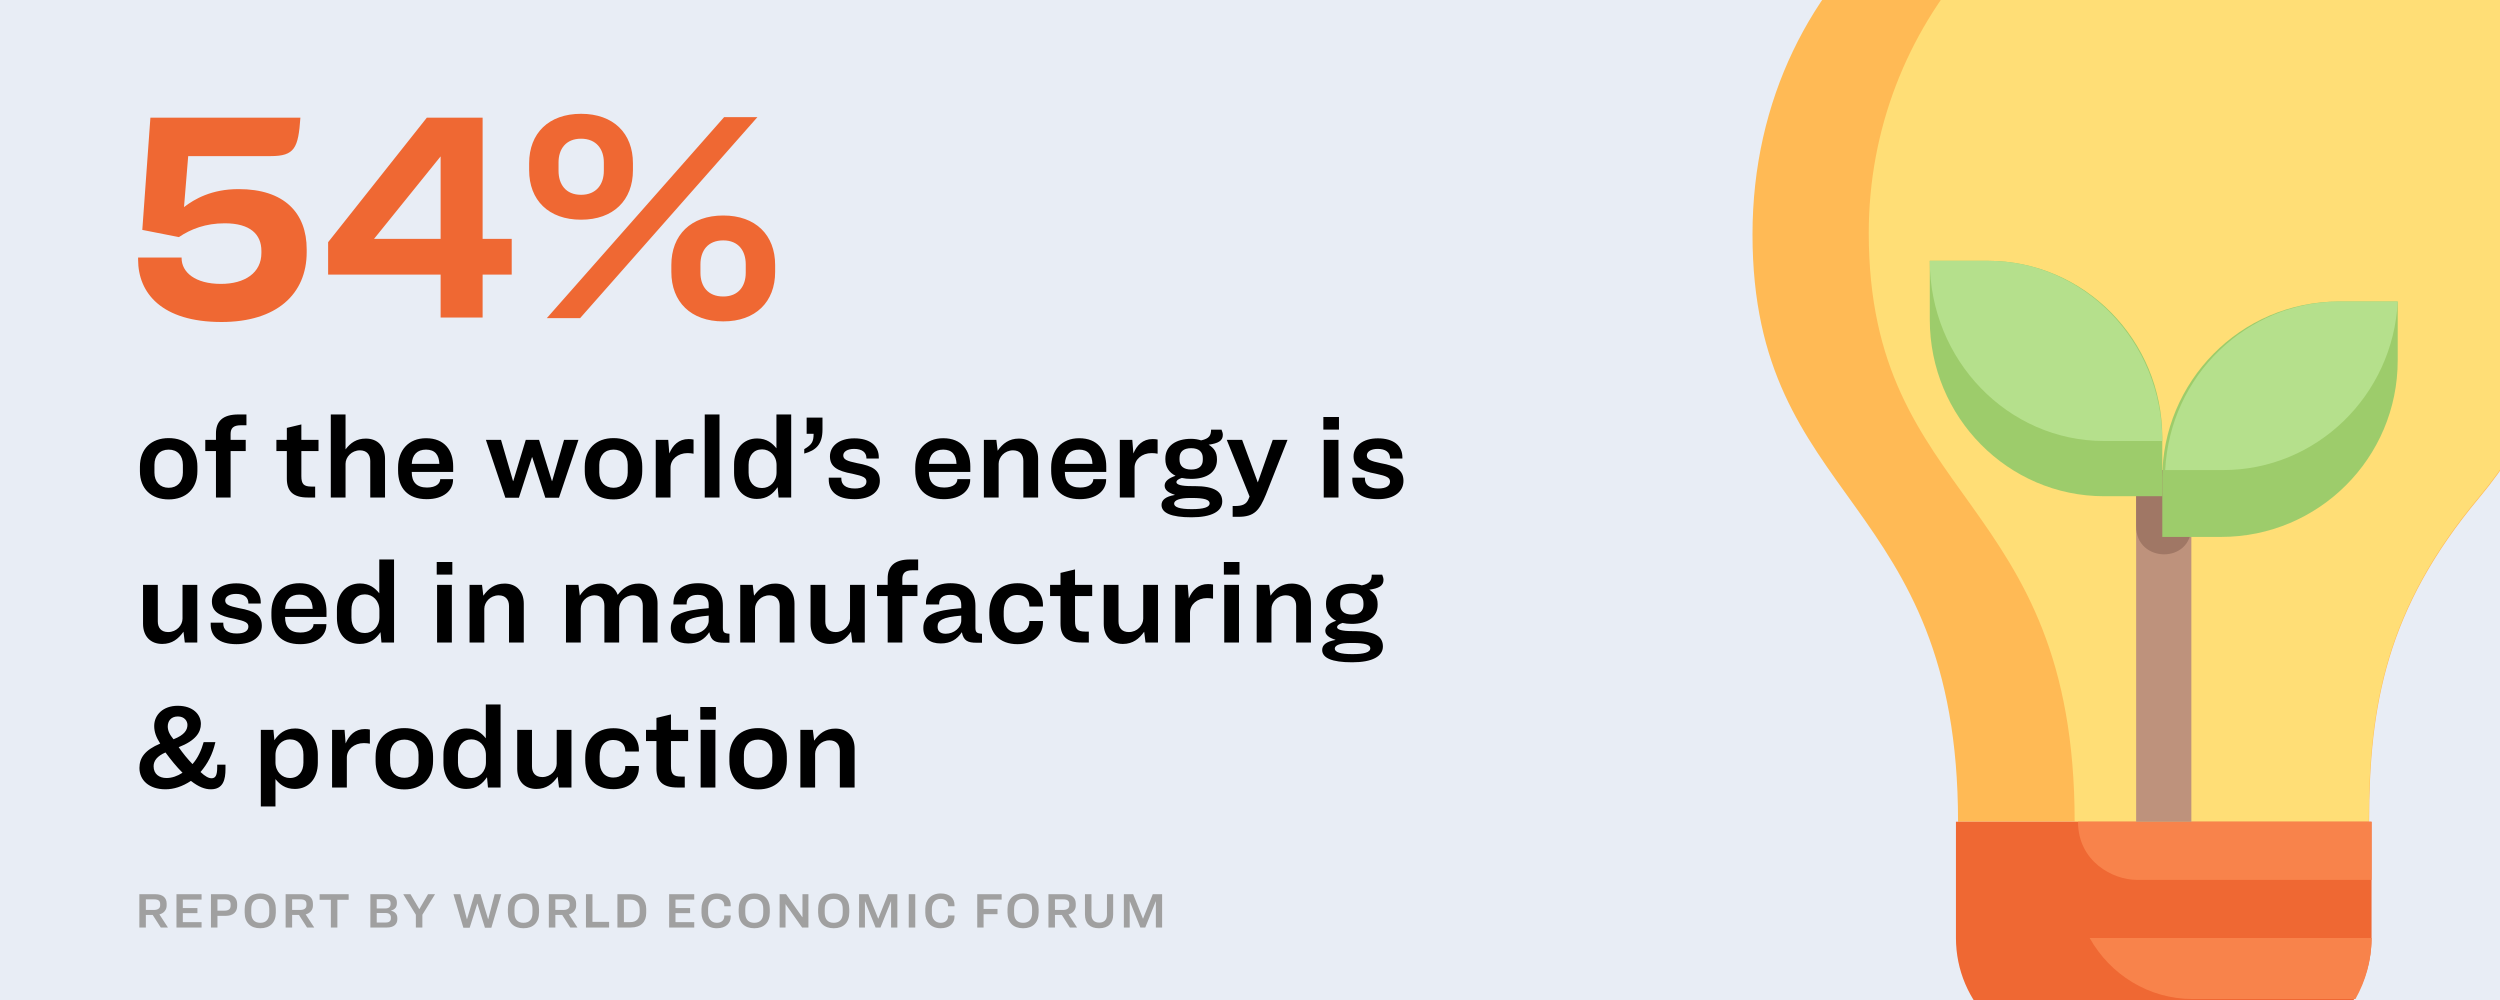
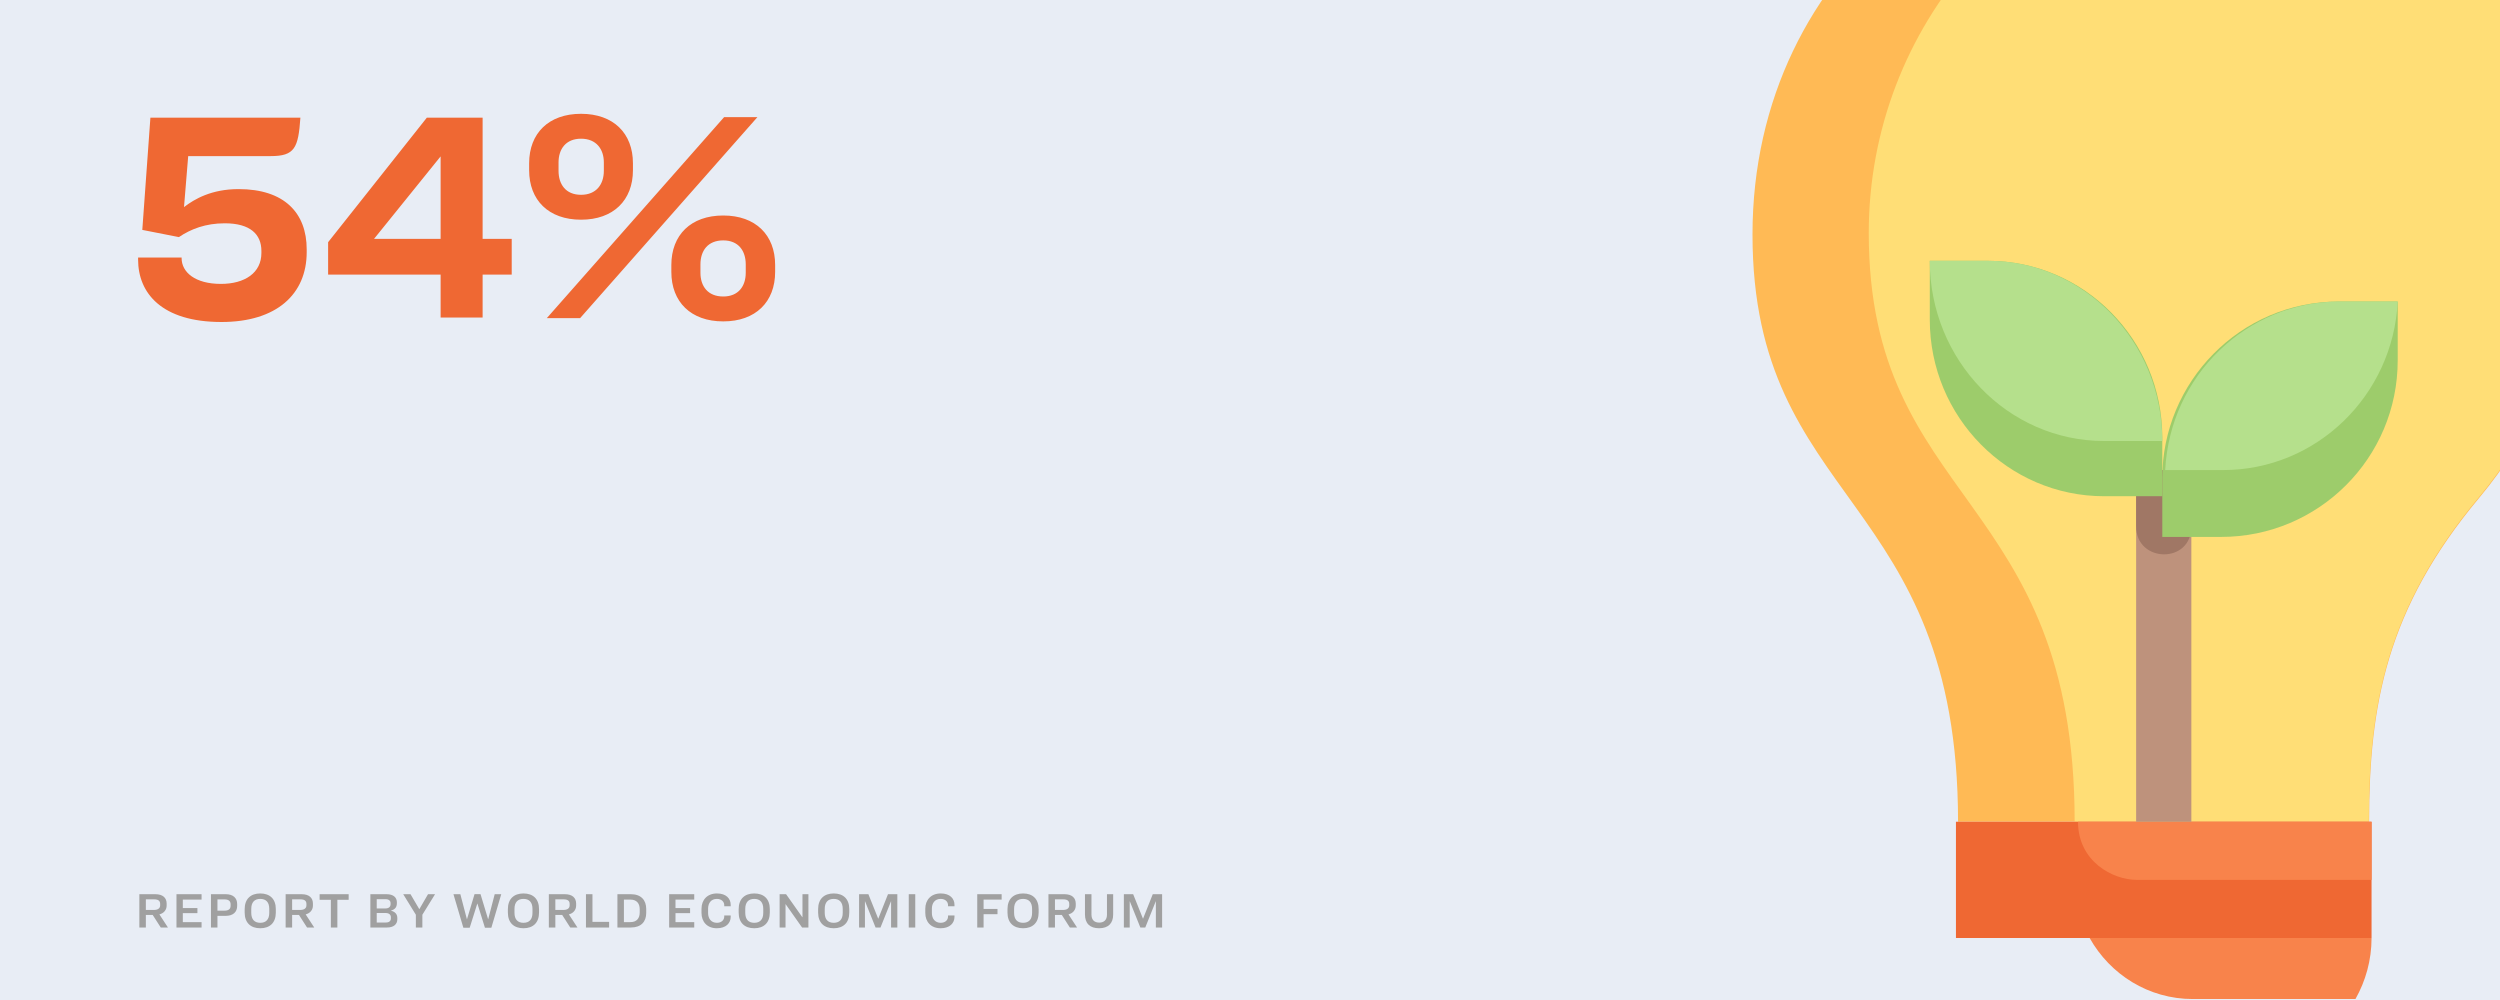
<svg xmlns="http://www.w3.org/2000/svg" width="1000" height="400" viewBox="0 0 1000 400" fill="none">
  <rect x="0" y="0" width="1000" height="400" fill="#333333" stroke="none" />
  <g clip-path="url(#clip0_1259_164)">
    <rect width="1000" height="400" fill="#E8EDF5" />
    <path d="M95.44 75.64C84.64 75.64 77.8 79.6 73.6 82.84L75.28 62.44H108.28C117.88 62.44 119.32 59.2 120.16 47.08H60.16L56.92 91.96L71.56 94.84C76.36 91.6 82.24 89.32 89.92 89.32C100.12 89.32 104.56 93.76 104.56 100.36V101.2C104.56 109.12 97.96 113.56 88.36 113.56C78.04 113.56 72.64 108.88 72.64 103.24V103H55.24V103.84C55.24 117.28 64.72 128.8 88.6 128.8C110.68 128.8 122.68 117.64 122.68 100.84V99.76C122.68 85.12 113.68 75.64 95.44 75.64ZM170.727 47.08L131.247 96.88V109.84H176.247V127H193.047V109.84H204.687V95.56H193.047V47.08H170.727ZM176.247 95.56H149.607L176.247 62.56V95.56ZM232.417 45.52C219.457 45.52 211.657 53.32 211.657 65.32V68.08C211.657 80.08 219.457 87.88 232.417 87.88C245.377 87.88 253.177 80.08 253.177 68.08V65.32C253.177 53.32 245.377 45.52 232.417 45.52ZM302.977 46.84H289.657L218.737 127.24H232.057L302.977 46.84ZM232.417 55.48C238.537 55.48 241.537 59.68 241.537 64.96V68.32C241.537 73.72 238.537 77.92 232.417 77.92C226.297 77.92 223.417 73.72 223.417 68.32V64.96C223.417 59.68 226.297 55.48 232.417 55.48ZM289.297 128.56C302.257 128.56 310.057 120.76 310.057 108.76V106C310.057 94 302.257 86.2 289.297 86.2C276.337 86.2 268.537 94 268.537 106V108.76C268.537 120.76 276.337 128.56 289.297 128.56ZM289.297 118.6C283.057 118.6 280.177 114.4 280.177 109.12V105.76C280.177 100.36 283.057 96.16 289.297 96.16C295.417 96.16 298.297 100.36 298.297 105.76V109.12C298.297 114.4 295.417 118.6 289.297 118.6Z" fill="#EF6833" />
    <path d="M58.34 365.98H61.08L64.3 371H67.18L63.76 365.76C65.56 365.28 66.66 363.96 66.66 362.18V361.46C66.66 359.14 65.14 357.68 62.12 357.68H55.74V371H58.34V365.98ZM58.34 359.74H61.64C63.36 359.74 64.06 360.38 64.06 361.58V362.12C64.06 363.26 63.24 363.98 61.54 363.98H58.34V359.74ZM70.588 357.68V371H80.628V368.84H73.128V365.26H78.968V363.22H73.128V359.84H80.628V357.68H70.588ZM84.381 357.68V371H86.981V366.34H90.281C93.201 366.34 94.861 364.84 94.861 362.38V361.6C94.861 359.18 93.221 357.68 90.301 357.68H84.381ZM86.981 359.76H89.801C91.561 359.76 92.241 360.54 92.241 361.72V362.28C92.241 363.5 91.581 364.26 89.781 364.26H86.981V359.76ZM104.107 357.38C100.267 357.38 97.867 359.58 97.867 363.66V365.04C97.867 369.1 100.267 371.3 104.107 371.3C107.947 371.3 110.327 369.1 110.327 365.02V363.64C110.327 359.58 107.947 357.38 104.107 357.38ZM104.107 359.56C106.387 359.56 107.707 360.88 107.707 363.56V365.12C107.707 367.8 106.387 369.12 104.107 369.12C101.827 369.12 100.507 367.8 100.507 365.12V363.56C100.507 360.88 101.827 359.56 104.107 359.56ZM116.852 365.98H119.592L122.812 371H125.692L122.272 365.76C124.072 365.28 125.172 363.96 125.172 362.18V361.46C125.172 359.14 123.652 357.68 120.632 357.68H114.252V371H116.852V365.98ZM116.852 359.74H120.152C121.872 359.74 122.572 360.38 122.572 361.58V362.12C122.572 363.26 121.752 363.98 120.052 363.98H116.852V359.74ZM127.845 357.68V359.92H132.345V371H134.945V359.92H139.465V357.68H127.845ZM148.15 357.68V371H154.85C157.43 371 158.93 369.74 158.93 367.68V367.2C158.93 365.66 158.01 364.68 156.41 364.28V364.22C157.89 363.82 158.75 362.94 158.75 361.32V360.92C158.75 358.96 157.33 357.68 154.63 357.68H148.15ZM150.69 359.68H154.27C155.51 359.68 156.23 360.28 156.23 361.24V361.68C156.23 362.74 155.49 363.38 154.17 363.38H150.69V359.68ZM150.69 365.2H154.19C155.61 365.2 156.35 365.86 156.35 366.92V367.38C156.35 368.38 155.67 369 154.37 369H150.69V365.2ZM161.286 357.68L166.346 365.9V371H168.946V365.9L174.026 357.68H171.206L167.726 363.68L164.206 357.68H161.286ZM181.38 357.68L185.34 371.1H187.88L190.92 361.42H190.96L193.98 371.1H196.54L200.5 357.68H197.88L195.28 367.68H195.24L192.2 357.64H189.82L186.8 367.68H186.76L184.14 357.68H181.38ZM209.392 357.38C205.552 357.38 203.152 359.58 203.152 363.66V365.04C203.152 369.1 205.552 371.3 209.392 371.3C213.232 371.3 215.612 369.1 215.612 365.02V363.64C215.612 359.58 213.232 357.38 209.392 357.38ZM209.392 359.56C211.672 359.56 212.992 360.88 212.992 363.56V365.12C212.992 367.8 211.672 369.12 209.392 369.12C207.112 369.12 205.792 367.8 205.792 365.12V363.56C205.792 360.88 207.112 359.56 209.392 359.56ZM222.137 365.98H224.877L228.097 371H230.977L227.557 365.76C229.357 365.28 230.457 363.96 230.457 362.18V361.46C230.457 359.14 228.937 357.68 225.917 357.68H219.537V371H222.137V365.98ZM222.137 359.74H225.437C227.157 359.74 227.857 360.38 227.857 361.58V362.12C227.857 363.26 227.037 363.98 225.337 363.98H222.137V359.74ZM234.385 357.68V371H243.645V368.74H236.985V357.68H234.385ZM246.967 357.68V371H252.367C256.407 371 258.487 368.7 258.487 365.2V363.58C258.487 360.08 256.447 357.68 252.387 357.68H246.967ZM249.567 359.84H252.167C254.667 359.84 255.887 361.38 255.887 363.7V364.98C255.887 367.3 254.687 368.84 252.187 368.84H249.567V359.84ZM267.658 357.68V371H277.698V368.84H270.198V365.26H276.038V363.22H270.198V359.84H277.698V357.68H267.658ZM286.778 357.38C282.918 357.38 280.598 359.94 280.598 363.54V365.14C280.598 368.74 282.858 371.3 286.738 371.3C290.457 371.3 292.278 369.2 292.278 366.74V366.18H289.698V366.62C289.698 367.94 288.658 369.12 286.758 369.12C284.438 369.12 283.238 367.38 283.238 365.22V363.46C283.238 361.24 284.438 359.56 286.758 359.56C288.658 359.56 289.698 360.74 289.698 362.06V362.5H292.278V361.94C292.278 359.46 290.498 357.38 286.778 357.38ZM301.705 357.38C297.865 357.38 295.465 359.58 295.465 363.66V365.04C295.465 369.1 297.865 371.3 301.705 371.3C305.545 371.3 307.925 369.1 307.925 365.02V363.64C307.925 359.58 305.545 357.38 301.705 357.38ZM301.705 359.56C303.985 359.56 305.305 360.88 305.305 363.56V365.12C305.305 367.8 303.985 369.12 301.705 369.12C299.425 369.12 298.105 367.8 298.105 365.12V363.56C298.105 360.88 299.425 359.56 301.705 359.56ZM311.849 357.68V371H314.209V361.66H314.249L320.829 371H323.369V357.68H320.989V366.9H320.949L314.429 357.68H311.849ZM333.49 357.38C329.65 357.38 327.25 359.58 327.25 363.66V365.04C327.25 369.1 329.65 371.3 333.49 371.3C337.33 371.3 339.71 369.1 339.71 365.02V363.64C339.71 359.58 337.33 357.38 333.49 357.38ZM333.49 359.56C335.77 359.56 337.09 360.88 337.09 363.56V365.12C337.09 367.8 335.77 369.12 333.49 369.12C331.21 369.12 329.89 367.8 329.89 365.12V363.56C329.89 360.88 331.21 359.56 333.49 359.56ZM343.635 357.68V371H345.975V360.52H346.015L350.235 371.02H352.195L356.395 360.52H356.435V371H358.935V357.68H355.195L351.315 367.46H351.275L347.355 357.68H343.635ZM363.504 357.68V371H366.104V357.68H363.504ZM376.293 357.38C372.433 357.38 370.113 359.94 370.113 363.54V365.14C370.113 368.74 372.373 371.3 376.253 371.3C379.973 371.3 381.793 369.2 381.793 366.74V366.18H379.213V366.62C379.213 367.94 378.173 369.12 376.273 369.12C373.953 369.12 372.753 367.38 372.753 365.22V363.46C372.753 361.24 373.953 359.56 376.273 359.56C378.173 359.56 379.213 360.74 379.213 362.06V362.5H381.793V361.94C381.793 359.46 380.013 357.38 376.293 357.38ZM390.896 357.68V371H393.436V365.68H398.996V363.58H393.436V359.84H400.656V357.68H390.896ZM409.236 357.38C405.396 357.38 402.996 359.58 402.996 363.66V365.04C402.996 369.1 405.396 371.3 409.236 371.3C413.076 371.3 415.456 369.1 415.456 365.02V363.64C415.456 359.58 413.076 357.38 409.236 357.38ZM409.236 359.56C411.516 359.56 412.836 360.88 412.836 363.56V365.12C412.836 367.8 411.516 369.12 409.236 369.12C406.956 369.12 405.636 367.8 405.636 365.12V363.56C405.636 360.88 406.956 359.56 409.236 359.56ZM421.981 365.98H424.721L427.941 371H430.821L427.401 365.76C429.201 365.28 430.301 363.96 430.301 362.18V361.46C430.301 359.14 428.781 357.68 425.761 357.68H419.381V371H421.981V365.98ZM421.981 359.74H425.281C427.001 359.74 427.701 360.38 427.701 361.58V362.12C427.701 363.26 426.881 363.98 425.181 363.98H421.981V359.74ZM433.989 357.68V365.8C433.989 369.32 435.909 371.3 439.629 371.3C443.329 371.3 445.269 369.3 445.269 365.8V357.68H442.789V365.86C442.789 367.92 441.649 369.04 439.689 369.04C437.729 369.04 436.589 367.92 436.589 365.86V357.68H433.989ZM449.545 357.68V371H451.885V360.52H451.925L456.145 371.02H458.105L462.305 360.52H462.345V371H464.845V357.68H461.105L457.225 367.46H457.185L453.265 357.68H449.545Z" fill="#A0A0A0" />
-     <path d="M67.488 175.24C60.528 175.24 55.968 179.512 55.968 186.664V188.488C55.968 195.592 60.576 199.768 67.488 199.768C74.304 199.768 78.96 195.592 78.96 188.44V186.616C78.96 179.464 74.448 175.24 67.488 175.24ZM67.488 179.848C71.04 179.848 73.152 182.248 73.152 185.944V189.064C73.152 192.76 70.896 195.112 67.488 195.112C64.032 195.112 61.776 192.76 61.776 189.064V185.944C61.776 182.248 63.888 179.848 67.488 179.848ZM98.576 165.784H95.36C88.976 165.784 86.384 168.616 86.384 173.368V175.96H82.112V180.424H86.384V199H92.24V180.424H98.288V175.96H92.24V173.608C92.24 171.304 93.296 170.104 96.368 170.104H98.576V165.784ZM110.558 175.96V180.424H114.734V191.464C114.734 196.456 117.23 199 123.038 199H126.062V194.632H124.622C121.502 194.632 120.542 193.624 120.542 190.456V180.424H127.406V175.96H120.542V169.768L114.734 171.16V175.96H110.558ZM132.315 165.784V199H138.219V185.512C138.219 182.872 140.619 180.136 143.979 180.136C146.715 180.136 148.107 181.864 148.107 184.408V199H154.011V183.448C154.011 178.552 151.083 175.432 146.331 175.432C142.587 175.432 140.187 177.16 138.219 179.752V165.784H132.315ZM181.219 191.896V191.656H176.083V191.704C176.083 193.336 174.499 195.016 170.803 195.016C166.627 195.016 164.707 192.76 164.707 188.968V188.776H181.267V186.568C181.267 180.184 177.859 175.288 170.419 175.288C163.363 175.288 159.235 180.184 159.235 186.904V188.296C159.235 195.064 162.979 199.672 170.707 199.672C177.475 199.672 181.219 196.168 181.219 191.896ZM170.419 179.848C174.019 179.848 175.603 181.96 175.747 185.56H164.707C164.899 181.864 166.915 179.848 170.419 179.848ZM194.365 175.96L202.141 199.096H207.565L212.797 182.872H212.893L218.125 199.096H223.597L231.373 175.96H225.613L220.861 192.424H220.765L215.629 175.96H210.301L205.309 192.424H205.213L200.413 175.96H194.365ZM245.426 175.24C238.466 175.24 233.906 179.512 233.906 186.664V188.488C233.906 195.592 238.514 199.768 245.426 199.768C252.242 199.768 256.898 195.592 256.898 188.44V186.616C256.898 179.464 252.386 175.24 245.426 175.24ZM245.426 179.848C248.978 179.848 251.09 182.248 251.09 185.944V189.064C251.09 192.76 248.834 195.112 245.426 195.112C241.97 195.112 239.714 192.76 239.714 189.064V185.944C239.714 182.248 241.826 179.848 245.426 179.848ZM262.3 175.96V199H268.204V187.048C268.204 183.784 271.132 181.24 275.02 181.24C275.98 181.24 276.652 181.336 277.42 181.48V175.816C276.796 175.672 276.124 175.624 275.404 175.624C271.516 175.624 269.116 178.072 267.724 181.384L267.292 175.96H262.3ZM281.896 165.784V199H287.8V165.784H281.896ZM310.574 165.784V179.32C308.99 177.352 306.734 175.384 302.846 175.384C297.326 175.384 293.63 179.56 293.63 185.8V189.208C293.63 195.4 297.23 199.576 302.75 199.576C306.926 199.576 309.278 197.416 311.054 194.872L311.438 199H316.478V165.784H310.574ZM304.814 179.752C307.982 179.752 310.622 182.296 310.622 186.04V188.968C310.622 192.664 307.982 195.208 304.814 195.208C301.406 195.208 299.438 192.76 299.438 189.064V185.896C299.438 182.248 301.454 179.752 304.814 179.752ZM322.658 167.032V173.512H325.442C325.442 176.728 324.722 177.88 321.698 179.656V181.432C326.45 180.136 328.994 177.688 328.994 171.832V167.032H322.658ZM341.818 199.672C348.442 199.672 351.946 196.504 351.946 192.328C351.946 188.104 349.114 186.376 342.874 185.272C338.698 184.408 337.306 183.784 337.306 182.152C337.306 180.664 338.986 179.56 341.626 179.56C344.794 179.56 346.57 180.904 346.57 183.256V183.4H351.514V182.92C351.514 178.312 348.01 175.336 341.722 175.336C335.53 175.336 331.978 178.552 331.978 182.536C331.978 186.616 334.81 188.392 340.954 189.496C345.418 190.456 346.57 191.08 346.57 192.664C346.57 194.296 345.034 195.4 341.914 195.4C338.218 195.4 336.538 193.816 336.538 191.512V191.08H331.498V191.8C331.498 196.36 334.57 199.672 341.818 199.672ZM388.078 191.896V191.656H382.942V191.704C382.942 193.336 381.358 195.016 377.662 195.016C373.486 195.016 371.566 192.76 371.566 188.968V188.776H388.126V186.568C388.126 180.184 384.718 175.288 377.278 175.288C370.222 175.288 366.094 180.184 366.094 186.904V188.296C366.094 195.064 369.838 199.672 377.566 199.672C384.334 199.672 388.078 196.168 388.078 191.896ZM377.278 179.848C380.878 179.848 382.462 181.96 382.606 185.56H371.566C371.758 181.864 373.774 179.848 377.278 179.848ZM393.55 175.96V199H399.454V185.512C399.454 182.872 401.854 180.136 405.214 180.136C407.95 180.136 409.342 181.864 409.342 184.408V199H415.246V183.448C415.246 178.552 412.318 175.432 407.566 175.432C403.582 175.432 401.086 177.448 399.07 180.28L398.542 175.96H393.55ZM442.453 191.896V191.656H437.317V191.704C437.317 193.336 435.733 195.016 432.037 195.016C427.861 195.016 425.941 192.76 425.941 188.968V188.776H442.501V186.568C442.501 180.184 439.093 175.288 431.653 175.288C424.597 175.288 420.469 180.184 420.469 186.904V188.296C420.469 195.064 424.213 199.672 431.941 199.672C438.709 199.672 442.453 196.168 442.453 191.896ZM431.653 179.848C435.253 179.848 436.837 181.96 436.981 185.56H425.941C426.133 181.864 428.149 179.848 431.653 179.848ZM447.925 175.96V199H453.829V187.048C453.829 183.784 456.757 181.24 460.645 181.24C461.605 181.24 462.277 181.336 463.045 181.48V175.816C462.421 175.672 461.749 175.624 461.029 175.624C457.141 175.624 454.741 178.072 453.349 181.384L452.917 175.96H447.925ZM488.897 200.584C488.897 196.84 486.113 194.44 477.761 194.44H476.561C472.529 194.44 470.561 193.864 470.561 192.856C470.561 192.328 471.041 191.704 472.721 191.176C473.825 191.416 475.073 191.56 476.417 191.56C482.849 191.56 486.785 188.776 486.785 183.928V183.64C486.785 180.808 485.585 179.272 483.473 177.88C487.169 177.352 489.137 176.392 489.137 173.944C489.137 173.368 488.945 172.648 488.609 171.88H484.433C484.385 174.088 483.809 175.432 480.449 176.152C479.249 175.768 477.905 175.528 476.417 175.528C470.321 175.528 466.145 178.408 466.145 183.352V183.736C466.145 186.76 467.585 189.016 470.225 190.312C467.585 191.224 465.857 192.424 465.857 194.248C465.857 196.024 467.393 197.128 469.889 197.896V197.992C466.289 198.616 464.609 199.96 464.609 201.976C464.609 205.144 468.353 206.92 476.609 206.92C484.625 206.92 488.897 204.568 488.897 200.584ZM476.465 187.816C473.345 187.816 471.809 186.328 471.809 183.88V183.16C471.809 180.76 473.345 179.272 476.465 179.272C479.585 179.272 481.121 180.808 481.121 183.208V183.976C481.121 186.376 479.585 187.816 476.465 187.816ZM476.705 203.656C471.809 203.656 469.648 202.84 469.648 201.448C469.648 200.104 471.809 199.192 476.081 199.192H476.849C481.697 199.192 483.857 199.864 483.857 201.352C483.857 202.888 481.457 203.656 476.705 203.656ZM490.71 175.96L499.83 198.616L499.446 199.528C498.63 201.688 496.998 202.408 493.926 202.408H493.062V206.728H495.318C501.846 206.728 503.766 204.088 506.358 197.848L514.998 175.96H509.094L503.142 192.904H503.094L496.854 175.96H490.71ZM529.346 166.792V171.832H535.586V166.792H529.346ZM529.49 175.96V199H535.394V175.96H529.49ZM551.256 199.672C557.88 199.672 561.384 196.504 561.384 192.328C561.384 188.104 558.552 186.376 552.312 185.272C548.136 184.408 546.744 183.784 546.744 182.152C546.744 180.664 548.424 179.56 551.064 179.56C554.232 179.56 556.008 180.904 556.008 183.256V183.4H560.952V182.92C560.952 178.312 557.448 175.336 551.16 175.336C544.968 175.336 541.416 178.552 541.416 182.536C541.416 186.616 544.248 188.392 550.392 189.496C554.856 190.456 556.008 191.08 556.008 192.664C556.008 194.296 554.472 195.4 551.352 195.4C547.656 195.4 545.976 193.816 545.976 191.512V191.08H540.936V191.8C540.936 196.36 544.008 199.672 551.256 199.672ZM57.216 233.96V249.512C57.216 254.456 60.144 257.576 64.896 257.576C68.88 257.576 71.376 255.512 73.392 252.68L73.92 257H78.912V233.96H73.008V247.448C73.008 250.088 70.656 252.824 67.248 252.824C64.464 252.824 63.12 251.096 63.12 248.552V233.96H57.216ZM94.599 257.672C101.223 257.672 104.727 254.504 104.727 250.328C104.727 246.104 101.895 244.376 95.655 243.272C91.479 242.408 90.087 241.784 90.087 240.152C90.087 238.664 91.767 237.56 94.407 237.56C97.575 237.56 99.351 238.904 99.351 241.256V241.4H104.295V240.92C104.295 236.312 100.791 233.336 94.503 233.336C88.311 233.336 84.759 236.552 84.759 240.536C84.759 244.616 87.591 246.392 93.735 247.496C98.199 248.456 99.351 249.08 99.351 250.664C99.351 252.296 97.815 253.4 94.695 253.4C90.999 253.4 89.319 251.816 89.319 249.512V249.08H84.279V249.8C84.279 254.36 87.351 257.672 94.599 257.672ZM130.547 249.896V249.656H125.411V249.704C125.411 251.336 123.827 253.016 120.131 253.016C115.955 253.016 114.035 250.76 114.035 246.968V246.776H130.595V244.568C130.595 238.184 127.187 233.288 119.747 233.288C112.691 233.288 108.563 238.184 108.563 244.904V246.296C108.563 253.064 112.307 257.672 120.035 257.672C126.803 257.672 130.547 254.168 130.547 249.896ZM119.747 237.848C123.347 237.848 124.931 239.96 125.075 243.56H114.035C114.227 239.864 116.243 237.848 119.747 237.848ZM151.715 223.784V237.32C150.131 235.352 147.875 233.384 143.987 233.384C138.467 233.384 134.771 237.56 134.771 243.8V247.208C134.771 253.4 138.371 257.576 143.891 257.576C148.067 257.576 150.419 255.416 152.195 252.872L152.579 257H157.619V223.784H151.715ZM145.955 237.752C149.123 237.752 151.763 240.296 151.763 244.04V246.968C151.763 250.664 149.123 253.208 145.955 253.208C142.547 253.208 140.579 250.76 140.579 247.064V243.896C140.579 240.248 142.595 237.752 145.955 237.752ZM174.689 224.792V229.832H180.929V224.792H174.689ZM174.833 233.96V257H180.737V233.96H174.833ZM187.815 233.96V257H193.719V243.512C193.719 240.872 196.119 238.136 199.479 238.136C202.215 238.136 203.607 239.864 203.607 242.408V257H209.511V241.448C209.511 236.552 206.583 233.432 201.831 233.432C197.847 233.432 195.351 235.448 193.335 238.28L192.807 233.96H187.815ZM232.298 243.416C232.298 240.824 234.554 238.136 237.866 238.136C240.506 238.136 241.754 239.864 241.754 242.312V257H247.658V243.416C247.658 240.824 249.914 238.136 253.178 238.136C255.866 238.136 257.114 239.864 257.114 242.312V257H263.018V241.352C263.018 236.504 260.186 233.432 255.482 233.432C251.546 233.432 249.05 235.352 247.082 237.944C246.074 235.112 243.674 233.432 240.218 233.432C236.282 233.432 233.882 235.4 231.914 238.232L231.386 233.96H226.394V257H232.298V243.416ZM283.722 252.872C284.394 256.328 286.122 257.096 289.626 257.096H291.786V253.496C289.674 253.352 289.146 252.968 289.146 251V242.264C289.146 236.744 286.074 233.288 279.21 233.288C272.346 233.288 269.37 237.032 269.37 241.304V241.784H274.65V241.544C274.65 239.192 276.186 237.944 279.114 237.944C282.186 237.944 283.482 239.384 283.482 242.024V243.272C277.674 243.704 274.074 244.472 271.866 245.576C269.178 246.92 268.314 248.744 268.314 251.24C268.314 255.224 270.858 257.384 275.274 257.384C279.21 257.384 281.802 255.752 283.722 252.872ZM274.026 250.712C274.026 249.464 274.41 248.504 275.946 247.736C277.29 247.064 279.594 246.584 283.482 246.248V248.216C283.482 251.048 280.602 253.496 277.29 253.496C275.082 253.496 274.026 252.44 274.026 250.712ZM296.097 233.96V257H302.001V243.512C302.001 240.872 304.401 238.136 307.761 238.136C310.497 238.136 311.889 239.864 311.889 242.408V257H317.793V241.448C317.793 236.552 314.865 233.432 310.113 233.432C306.129 233.432 303.633 235.448 301.617 238.28L301.089 233.96H296.097ZM324.216 233.96V249.512C324.216 254.456 327.144 257.576 331.896 257.576C335.88 257.576 338.376 255.512 340.392 252.68L340.92 257H345.912V233.96H340.008V247.448C340.008 250.088 337.656 252.824 334.248 252.824C331.464 252.824 330.12 251.096 330.12 248.552V233.96H324.216ZM367.263 223.784H364.047C357.663 223.784 355.071 226.616 355.071 231.368V233.96H350.799V238.424H355.071V257H360.927V238.424H366.975V233.96H360.927V231.608C360.927 229.304 361.983 228.104 365.055 228.104H367.263V223.784ZM384.738 252.872C385.41 256.328 387.138 257.096 390.642 257.096H392.802V253.496C390.69 253.352 390.162 252.968 390.162 251V242.264C390.162 236.744 387.09 233.288 380.226 233.288C373.362 233.288 370.386 237.032 370.386 241.304V241.784H375.666V241.544C375.666 239.192 377.202 237.944 380.13 237.944C383.202 237.944 384.498 239.384 384.498 242.024V243.272C378.69 243.704 375.09 244.472 372.882 245.576C370.194 246.92 369.33 248.744 369.33 251.24C369.33 255.224 371.874 257.384 376.29 257.384C380.226 257.384 382.818 255.752 384.738 252.872ZM375.042 250.712C375.042 249.464 375.426 248.504 376.962 247.736C378.306 247.064 380.61 246.584 384.498 246.248V248.216C384.498 251.048 381.618 253.496 378.306 253.496C376.098 253.496 375.042 252.44 375.042 250.712ZM406.952 253.016C403.304 253.016 401.48 250.424 401.48 246.44V244.568C401.48 240.584 403.352 237.992 406.952 237.992C410.312 237.992 411.752 240.056 411.752 242.504V242.6H417.176V241.928C417.176 237.224 413.672 233.288 407.048 233.288C399.992 233.288 395.72 237.8 395.72 244.952V246.056C395.72 253.256 399.752 257.672 407 257.672C413.672 257.672 417.176 253.688 417.176 249.08V248.408H411.752V248.504C411.752 250.952 410.312 253.016 406.952 253.016ZM420.027 233.96V238.424H424.203V249.464C424.203 254.456 426.699 257 432.507 257H435.531V252.632H434.091C430.971 252.632 430.011 251.624 430.011 248.456V238.424H436.875V233.96H430.011V227.768L424.203 229.16V233.96H420.027ZM441.497 233.96V249.512C441.497 254.456 444.425 257.576 449.177 257.576C453.161 257.576 455.657 255.512 457.673 252.68L458.201 257H463.193V233.96H457.289V247.448C457.289 250.088 454.937 252.824 451.529 252.824C448.745 252.824 447.401 251.096 447.401 248.552V233.96H441.497ZM470.097 233.96V257H476.001V245.048C476.001 241.784 478.929 239.24 482.817 239.24C483.777 239.24 484.449 239.336 485.217 239.48V233.816C484.593 233.672 483.921 233.624 483.201 233.624C479.313 233.624 476.913 236.072 475.521 239.384L475.089 233.96H470.097ZM489.549 224.792V229.832H495.789V224.792H489.549ZM489.693 233.96V257H495.597V233.96H489.693ZM502.675 233.96V257H508.579V243.512C508.579 240.872 510.979 238.136 514.339 238.136C517.075 238.136 518.467 239.864 518.467 242.408V257H524.371V241.448C524.371 236.552 521.443 233.432 516.691 233.432C512.707 233.432 510.211 235.448 508.195 238.28L507.667 233.96H502.675ZM553.162 258.584C553.162 254.84 550.378 252.44 542.026 252.44H540.826C536.794 252.44 534.826 251.864 534.826 250.856C534.826 250.328 535.306 249.704 536.986 249.176C538.09 249.416 539.338 249.56 540.682 249.56C547.114 249.56 551.05 246.776 551.05 241.928V241.64C551.05 238.808 549.85 237.272 547.738 235.88C551.434 235.352 553.402 234.392 553.402 231.944C553.402 231.368 553.21 230.648 552.874 229.88H548.698C548.65 232.088 548.074 233.432 544.714 234.152C543.514 233.768 542.17 233.528 540.682 233.528C534.586 233.528 530.41 236.408 530.41 241.352V241.736C530.41 244.76 531.85 247.016 534.49 248.312C531.85 249.224 530.122 250.424 530.122 252.248C530.122 254.024 531.658 255.128 534.154 255.896V255.992C530.554 256.616 528.874 257.96 528.874 259.976C528.874 263.144 532.618 264.92 540.874 264.92C548.89 264.92 553.162 262.568 553.162 258.584ZM540.73 245.816C537.61 245.816 536.074 244.328 536.074 241.88V241.16C536.074 238.76 537.61 237.272 540.73 237.272C543.85 237.272 545.386 238.808 545.386 241.208V241.976C545.386 244.376 543.85 245.816 540.73 245.816ZM540.97 261.656C536.074 261.656 533.914 260.84 533.914 259.448C533.914 258.104 536.074 257.192 540.346 257.192H541.114C545.962 257.192 548.122 257.864 548.122 259.352C548.122 260.888 545.722 261.656 540.97 261.656ZM90.192 307.608V305.88H86.88V306.936C86.88 310.104 86.208 311.304 84.624 311.304C83.472 311.304 82.08 310.584 80.208 308.808C83.04 305.496 85.008 301.848 86.16 296.856H81.456C80.544 300.12 79.152 303.24 76.992 305.64C74.976 303.528 73.2 301.368 71.472 298.872C78.288 296.232 80.352 292.92 80.352 289.56C80.352 285.768 77.184 282.312 71.088 282.312C65.28 282.312 61.68 285.912 61.68 290.376C61.68 292.776 62.448 294.888 64.08 297.432C57.936 300.024 55.776 303.144 55.776 307.176C55.776 312.072 59.616 315.72 66.192 315.72C69.456 315.72 72.864 314.664 76.368 312.36C79.44 314.76 81.936 315.72 84.336 315.72C89.328 315.72 90.192 311.784 90.192 307.608ZM67.104 290.568C67.104 288.648 68.208 286.584 71.136 286.584C73.824 286.584 74.976 288.456 74.976 289.944C74.976 291.912 73.872 293.976 69.408 295.704C67.824 293.832 67.104 292.248 67.104 290.568ZM61.44 306.504C61.44 304.296 62.88 302.424 66.192 300.984C68.4 303.96 70.512 306.6 73.008 309.096C70.992 310.44 68.736 311.208 66.624 311.208C63.696 311.208 61.44 309.624 61.44 306.504ZM104.331 291.96V322.584H110.187V311.64C111.819 313.656 114.027 315.576 117.963 315.576C123.483 315.576 127.131 311.4 127.131 305.16V301.8C127.131 295.56 123.579 291.384 118.059 291.384C113.883 291.384 111.531 293.544 109.755 296.088L109.371 291.96H104.331ZM115.947 295.752C119.403 295.752 121.371 298.2 121.371 301.896V305.064C121.371 308.712 119.355 311.208 115.947 311.208C112.827 311.208 110.187 308.664 110.187 304.968V301.992C110.187 298.296 112.827 295.752 115.947 295.752ZM132.831 291.96V315H138.735V303.048C138.735 299.784 141.663 297.24 145.551 297.24C146.511 297.24 147.183 297.336 147.951 297.48V291.816C147.327 291.672 146.655 291.624 145.935 291.624C142.047 291.624 139.647 294.072 138.255 297.384L137.823 291.96H132.831ZM161.754 291.24C154.794 291.24 150.234 295.512 150.234 302.664V304.488C150.234 311.592 154.842 315.768 161.754 315.768C168.57 315.768 173.226 311.592 173.226 304.44V302.616C173.226 295.464 168.714 291.24 161.754 291.24ZM161.754 295.848C165.306 295.848 167.418 298.248 167.418 301.944V305.064C167.418 308.76 165.162 311.112 161.754 311.112C158.298 311.112 156.042 308.76 156.042 305.064V301.944C156.042 298.248 158.154 295.848 161.754 295.848ZM194.324 281.784V295.32C192.74 293.352 190.484 291.384 186.596 291.384C181.076 291.384 177.38 295.56 177.38 301.8V305.208C177.38 311.4 180.98 315.576 186.5 315.576C190.676 315.576 193.028 313.416 194.804 310.872L195.188 315H200.228V281.784H194.324ZM188.564 295.752C191.732 295.752 194.372 298.296 194.372 302.04V304.968C194.372 308.664 191.732 311.208 188.564 311.208C185.156 311.208 183.188 308.76 183.188 305.064V301.896C183.188 298.248 185.204 295.752 188.564 295.752ZM206.888 291.96V307.512C206.888 312.456 209.816 315.576 214.568 315.576C218.552 315.576 221.048 313.512 223.064 310.68L223.592 315H228.584V291.96H222.68V305.448C222.68 308.088 220.328 310.824 216.92 310.824C214.136 310.824 212.792 309.096 212.792 306.552V291.96H206.888ZM245.327 311.016C241.679 311.016 239.855 308.424 239.855 304.44V302.568C239.855 298.584 241.727 295.992 245.327 295.992C248.687 295.992 250.127 298.056 250.127 300.504V300.6H255.551V299.928C255.551 295.224 252.047 291.288 245.423 291.288C238.367 291.288 234.095 295.8 234.095 302.952V304.056C234.095 311.256 238.127 315.672 245.375 315.672C252.047 315.672 255.551 311.688 255.551 307.08V306.408H250.127V306.504C250.127 308.952 248.687 311.016 245.327 311.016ZM258.402 291.96V296.424H262.578V307.464C262.578 312.456 265.074 315 270.882 315H273.906V310.632H272.466C269.346 310.632 268.386 309.624 268.386 306.456V296.424H275.25V291.96H268.386V285.768L262.578 287.16V291.96H258.402ZM280.111 282.792V287.832H286.351V282.792H280.111ZM280.255 291.96V315H286.159V291.96H280.255ZM303.269 291.24C296.309 291.24 291.749 295.512 291.749 302.664V304.488C291.749 311.592 296.357 315.768 303.269 315.768C310.085 315.768 314.741 311.592 314.741 304.44V302.616C314.741 295.464 310.229 291.24 303.269 291.24ZM303.269 295.848C306.821 295.848 308.933 298.248 308.933 301.944V305.064C308.933 308.76 306.677 311.112 303.269 311.112C299.813 311.112 297.557 308.76 297.557 305.064V301.944C297.557 298.248 299.669 295.848 303.269 295.848ZM320.144 291.96V315H326.048V301.512C326.048 298.872 328.448 296.136 331.808 296.136C334.544 296.136 335.936 297.864 335.936 300.408V315H341.84V299.448C341.84 294.552 338.912 291.432 334.16 291.432C330.176 291.432 327.68 293.448 325.664 296.28L325.136 291.96H320.144Z" fill="black" />
    <path d="M991.586 199.257C954.704 243.421 947.657 281.948 947.657 328.696H783.219C783.219 197.495 701 202.194 701 93.78C701 -14.634 795.317 -84.757 889.164 -69.017C1015.08 -50.929 1074.63 100.122 991.586 199.257V199.257Z" fill="#FFBA55" />
    <path d="M991.52 198.918C954.576 243.198 947.517 281.825 947.517 328.696H829.861C829.861 197.27 747.502 201.862 747.502 93.165C747.502 10.023 809.036 -58.752 888.924 -70.057C1015.05 -51.921 1074.7 99.525 991.52 198.918V198.918Z" fill="#FFDE76" />
    <path d="M948.622 328.696H782.378V375.198H948.622V328.696Z" fill="#EF6833" />
    <path d="M948.622 328.696V351.947H854.688C845.178 351.947 831.205 344.623 831.205 328.696H948.622Z" fill="#F8834B" />
-     <path d="M948.622 375.198C948.622 386.887 944.228 398.695 934.729 408.613C916.323 426.678 901.48 422.427 829.876 422.427C803.633 422.427 782.378 401.292 782.378 375.198H948.622Z" fill="#EF6833" />
    <path d="M948.622 375.198C948.622 384.109 946.238 392.41 942.185 399.612H877.1C859.458 399.612 844.081 389.846 835.855 375.198H948.622Z" fill="#F8834B" />
    <path d="M876.544 188.028H854.456V328.696H876.544V188.028Z" fill="#BE927C" />
    <path d="M876.544 188.028V210.607C876.544 225.735 854.456 225.17 854.456 210.607V188.028H876.544Z" fill="#A07765" />
    <path d="M959.085 120.601V144.142C959.085 183.221 927.422 214.767 888.46 214.767H864.919V191.225C864.919 152.852 895.994 120.601 935.544 120.601H959.085Z" fill="#9DCC6B" />
    <path d="M959.085 120.601C957.215 158.179 926.603 188.028 889.215 188.028H866.081C867.95 150.449 898.562 120.601 935.951 120.601H959.085V120.601Z" fill="#B5E08C" />
    <path d="M864.919 174.95V198.491H841.668C803.187 198.491 771.915 166.828 771.915 127.867V104.325H795.166C833.646 104.325 864.919 135.989 864.919 174.95Z" fill="#9DCC6B" />
    <path d="M864.919 176.403H841.668C803.187 176.403 771.915 144.088 771.915 104.325H795.166C833.646 104.325 864.919 136.64 864.919 176.403Z" fill="#B5E08C" />
  </g>
  <defs>
    <clipPath id="clip0_1259_164">
      <rect width="1000" height="400" fill="white" />
    </clipPath>
  </defs>
</svg>